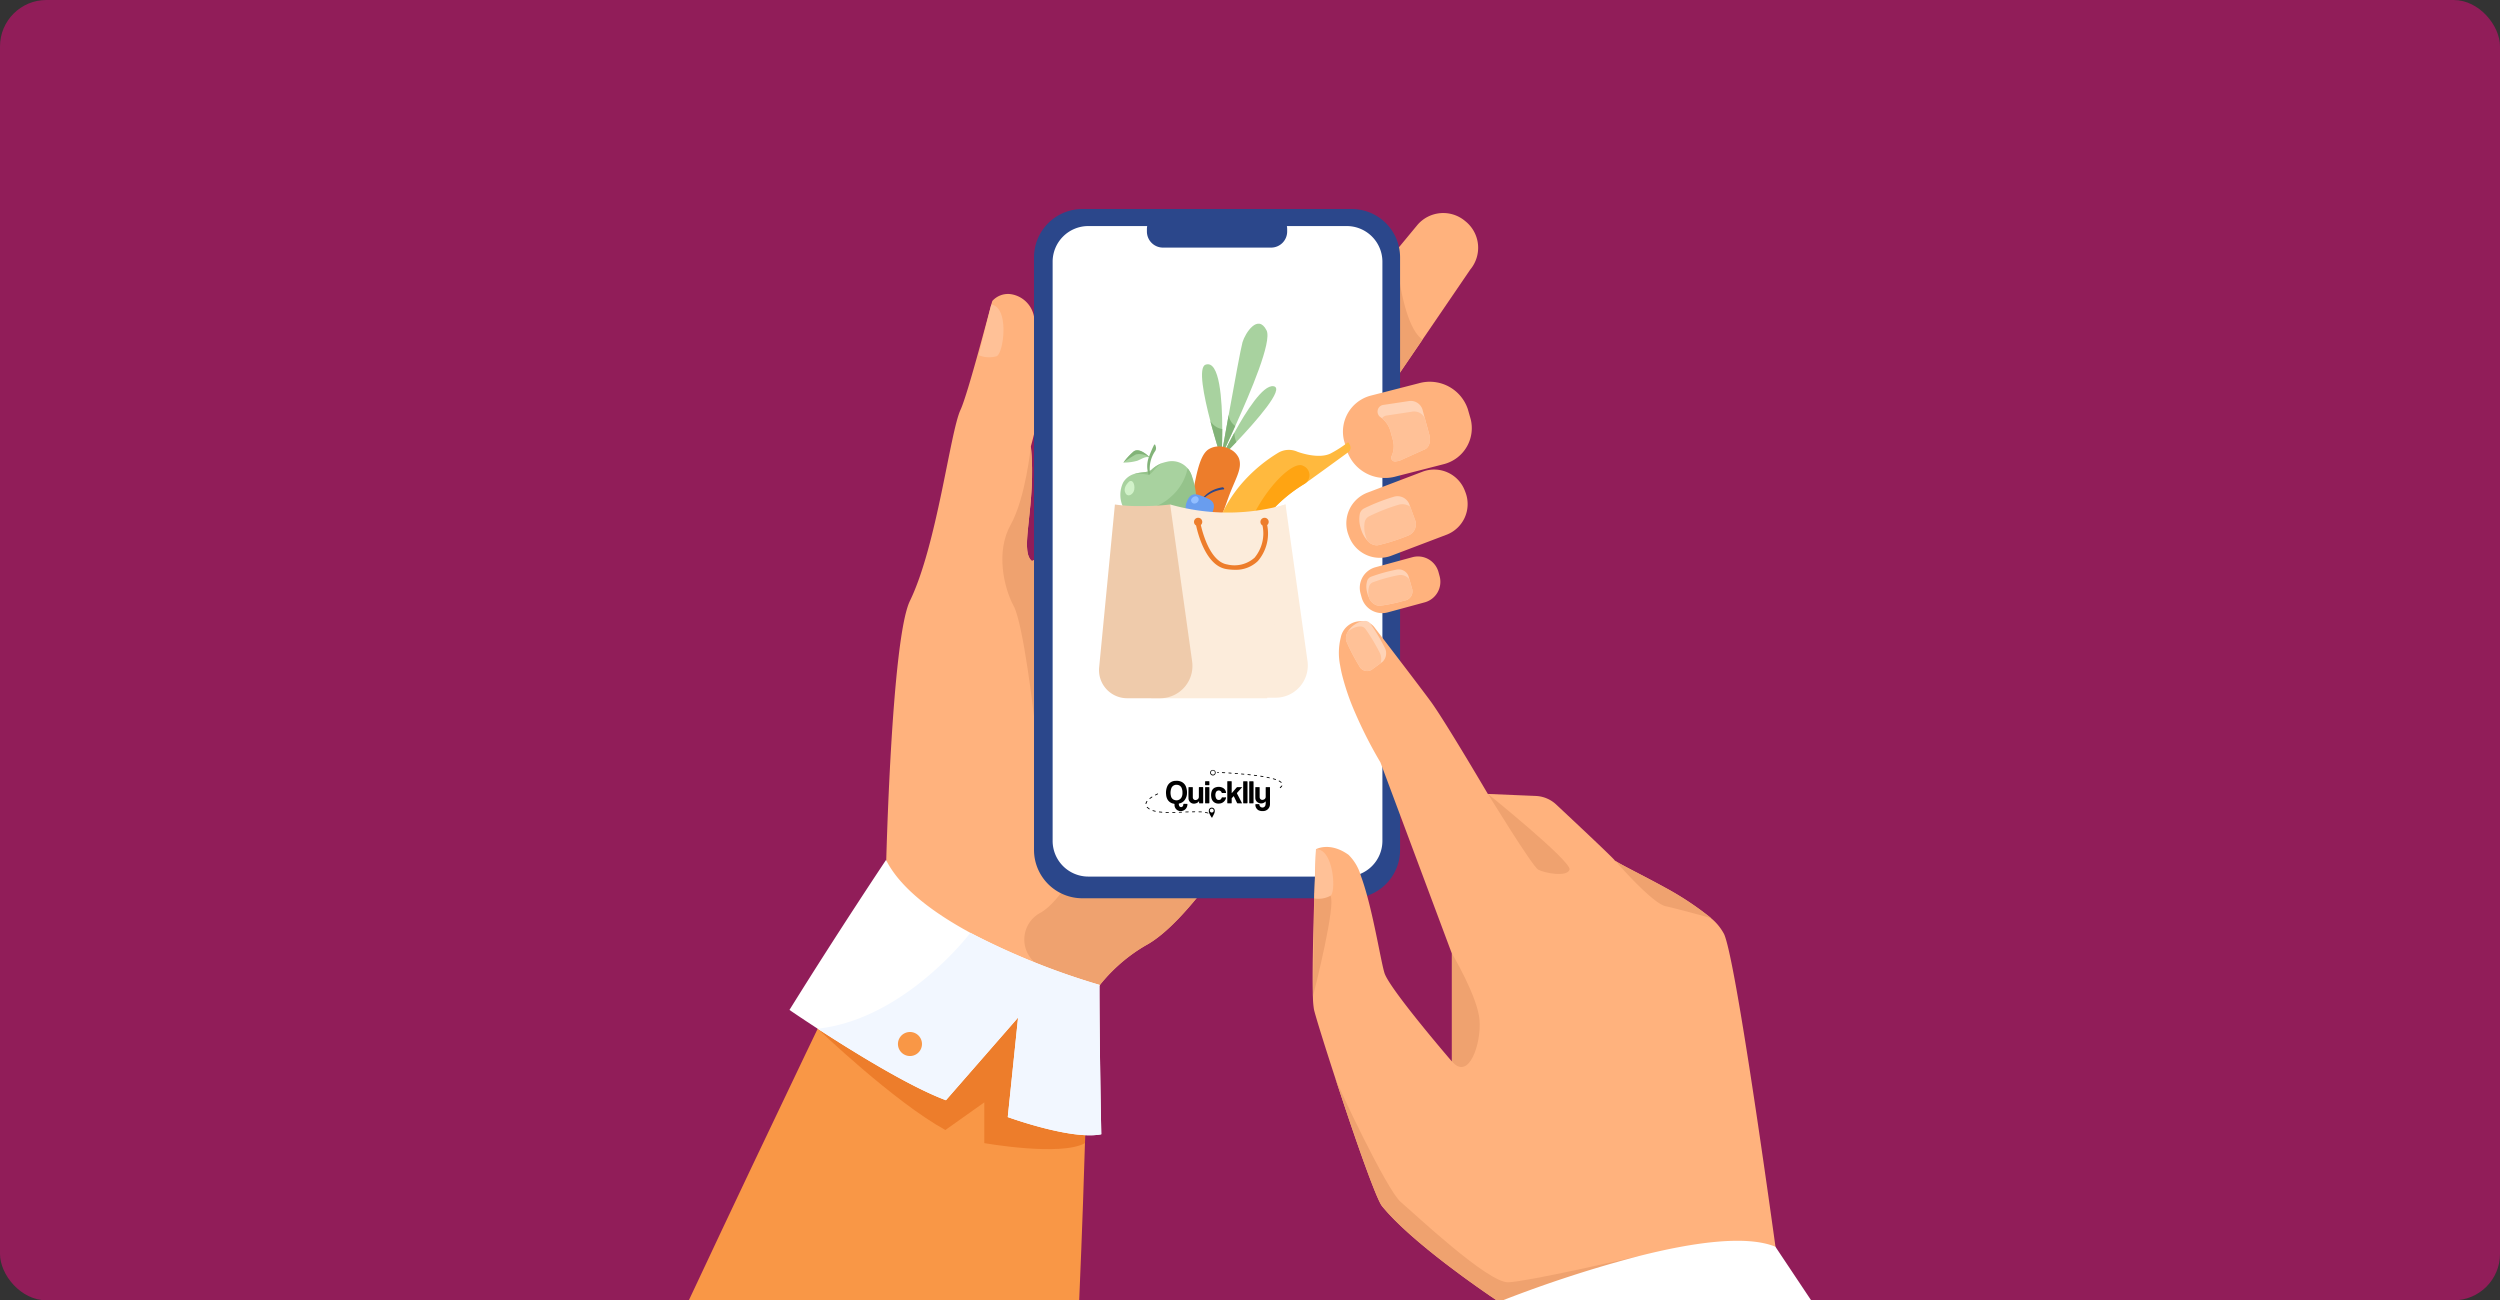
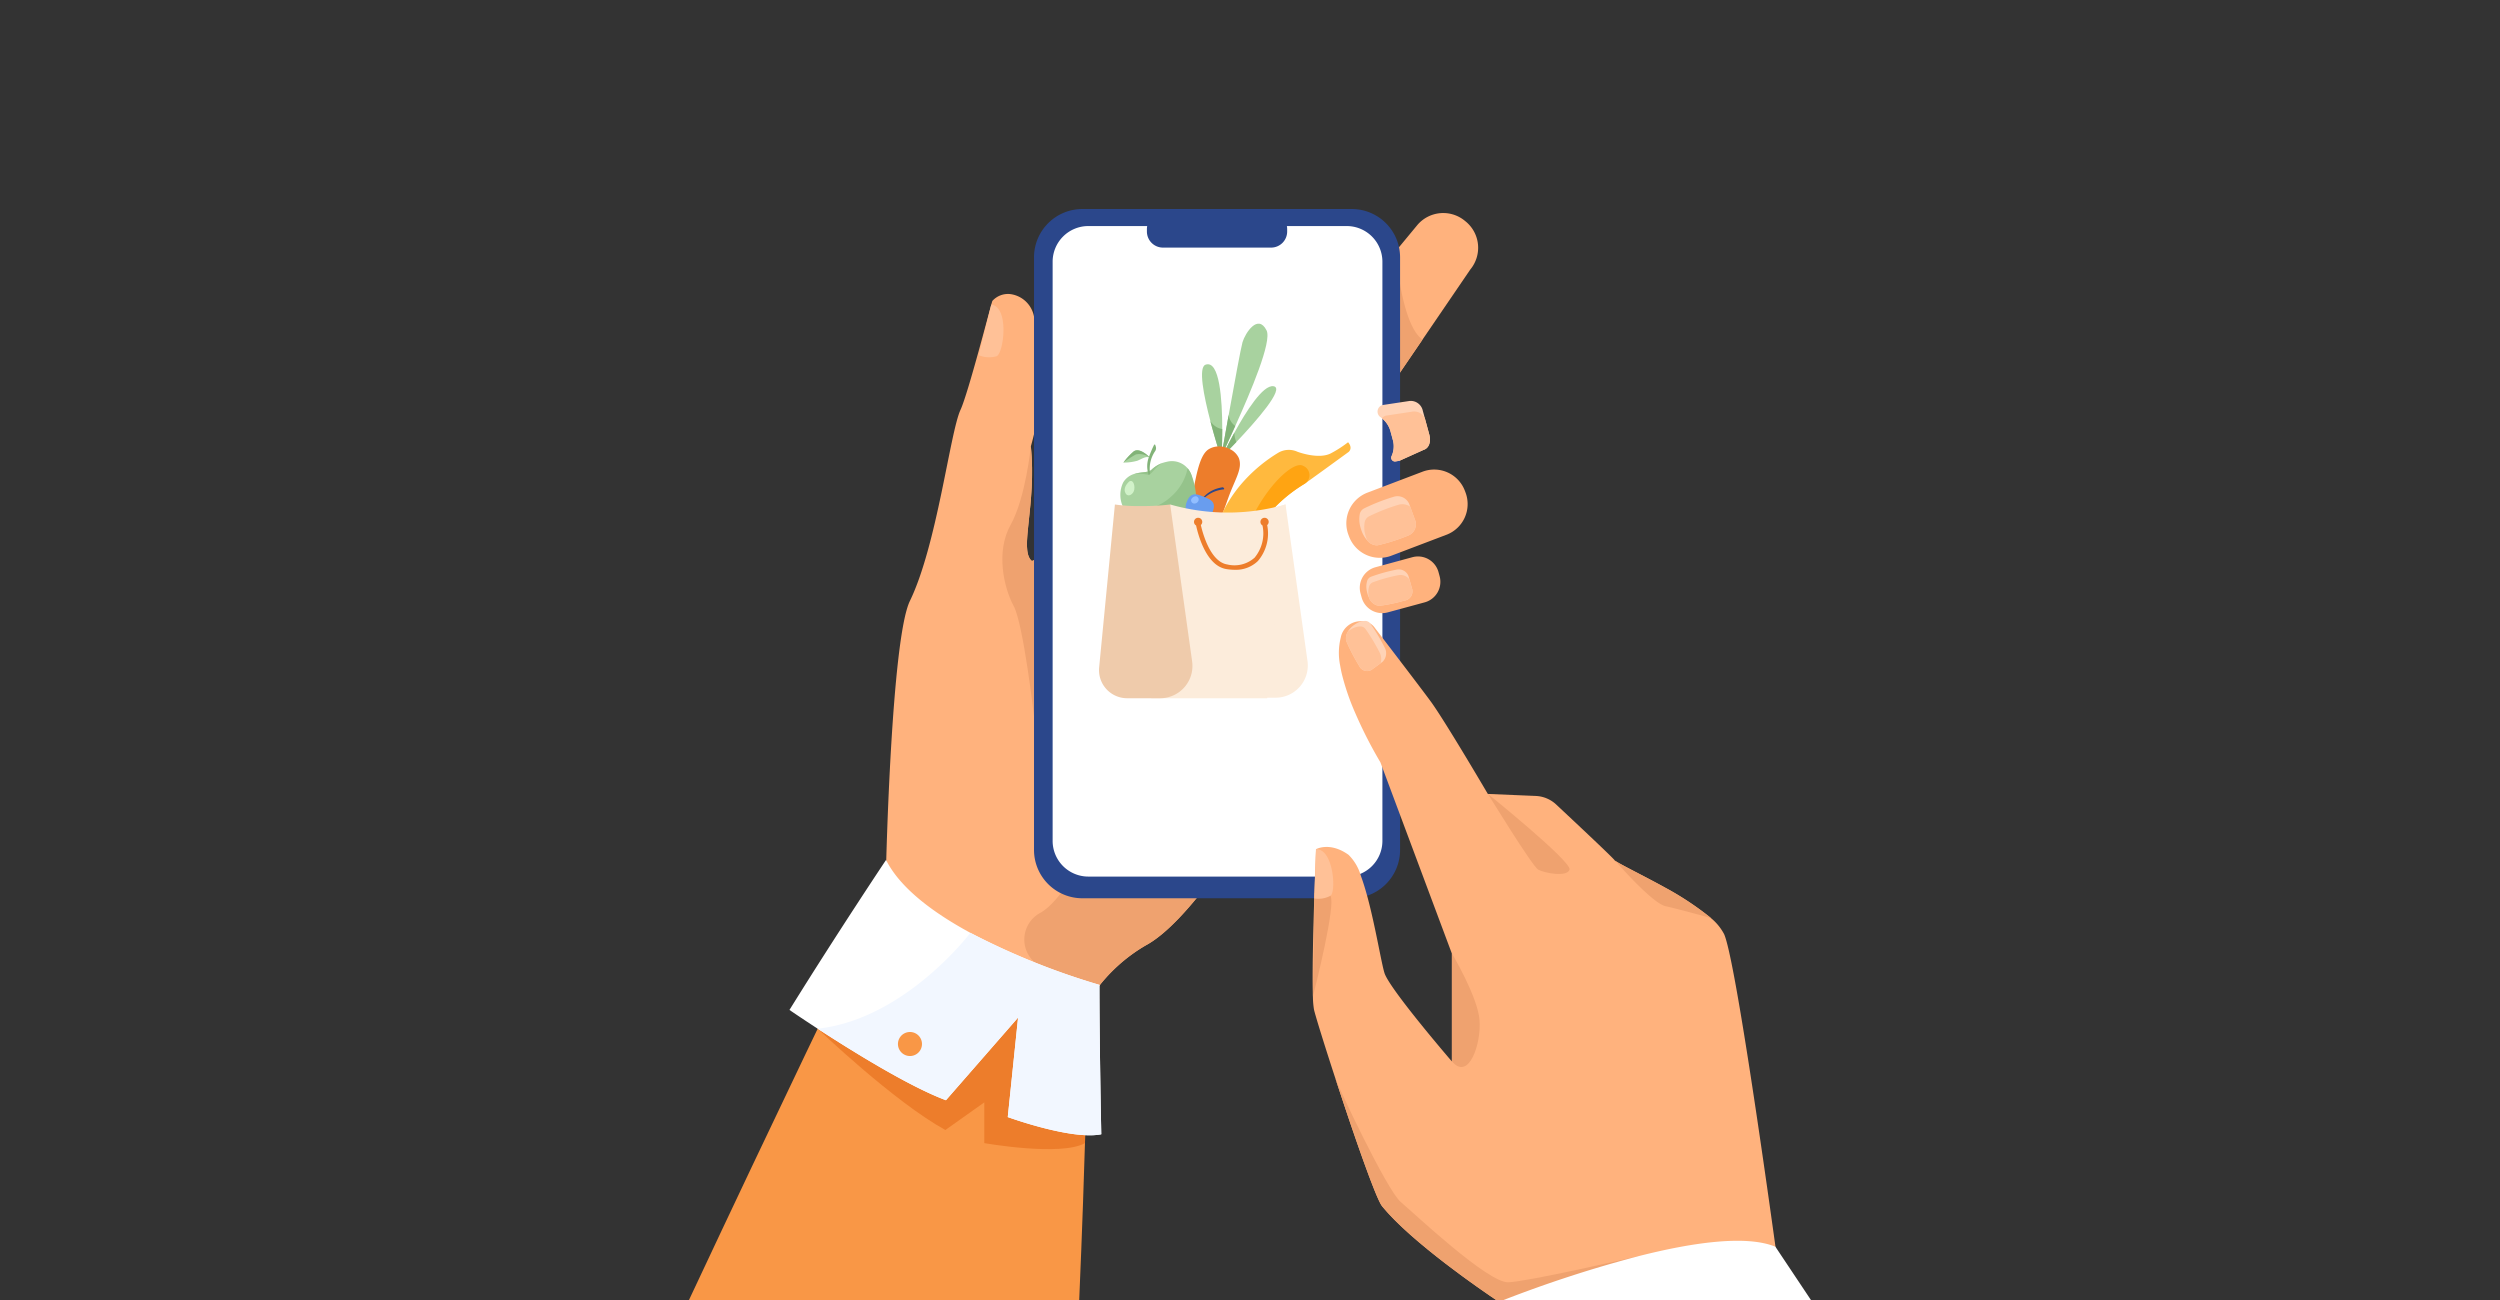
<svg xmlns="http://www.w3.org/2000/svg" width="323" height="168" viewBox="0 0 323 168">
  <rect x="0" y="0" width="323" height="168" fill="#333333" stroke="none" />
  <defs>
    <clipPath id="clip-path">
      <rect id="Rectangle_9586" data-name="Rectangle 9586" width="145" height="141" transform="translate(0 0)" fill="none" />
    </clipPath>
    <clipPath id="clip-path-2">
-       <rect id="Rectangle_9675" data-name="Rectangle 9675" width="17.69" height="6.196" />
-     </clipPath>
+       </clipPath>
  </defs>
  <g id="Group_87801" data-name="Group 87801" transform="translate(-236 -1268)">
-     <rect id="Rectangle_9587" data-name="Rectangle 9587" width="323" height="168" rx="6" transform="translate(236 1268)" fill="#911d59" opacity="0.997" />
    <g id="Group_87591" data-name="Group 87591" transform="translate(325 1295.005)">
      <g id="Group_87590" data-name="Group 87590" transform="translate(0 -0.005)" clip-path="url(#clip-path)">
        <path id="Path_1257" data-name="Path 1257" d="M374.9,185.662s-7.7,15.4-15.517,26.036c-3.111,4.232-6.242,7.708-8.913,9.157a21.3,21.3,0,0,0-6.661,6.065,48.663,48.663,0,0,0-6.935,14.24L316.882,210.9s.682-29.577,3.083-34.525c3.5-7.21,5.189-21.777,6.533-24.677,1-2.151,3.845-13.265,4.118-14.081a2.714,2.714,0,0,1,2.3-.89A3.581,3.581,0,0,1,336,139.646a33.247,33.247,0,0,1-.406,16.748c.754,7.621-1.513,13.278.077,14.776.059.055.169.029.325-.07,2.756-1.77,19.864-26.719,21.971-27.257,2.226-.568,16.936,41.82,16.936,41.82" transform="translate(-291.406 -125.733)" fill="#ffb27d" />
        <path id="Path_1258" data-name="Path 1258" d="M51.485,1203.819s-.272,13.446-1.052,31.555H0c11.528-24.591,21.551-45.288,21.551-45.288s28.716.877,29.935,13.733" transform="translate(0 -1094.379)" fill="#f99746" />
        <path id="Path_1259" data-name="Path 1259" d="M1028.121,13.762l-6.192,9.08-6.076,8.91a1.39,1.39,0,0,1-1.263.558c-1.458-.138-3.262-2.242-4.668-3.406l-.143-.117a4.388,4.388,0,0,1-.582-6.16l9.287-11.229h0l2.754-3.33a4.385,4.385,0,0,1,6.158-.582l.143.117a4.389,4.389,0,0,1,.582,6.161" transform="translate(-927.143 -5.963)" fill="#ffb27d" />
        <path id="Path_1260" data-name="Path 1260" d="M1095.036,79.015l-6.076,8.91a1.39,1.39,0,0,1-1.263.558l3.894-20.912c.009.117.671,9.5,3.445,11.444" transform="translate(-1000.25 -62.137)" fill="#efa26f" />
        <path id="Path_1261" data-name="Path 1261" d="M563.717,1047.681c-3.111,4.232-6.242,7.708-8.914,9.157a21.3,21.3,0,0,0-6.661,6.064c-2.107-.983-4.509-2.135-6.857-3.277a3.912,3.912,0,0,1-.169-6.956l.081-.045c2.624-1.5,5.313-6.805,5.313-6.805Z" transform="translate(-495.737 -961.715)" fill="#efa26f" />
        <path id="Path_1262" data-name="Path 1262" d="M467.449,153.524l-1.62,6.542a3.435,3.435,0,0,0,2.326.13c.909-.45,1.651-6.32-.706-6.672" transform="translate(-428.378 -141.177)" fill="#ffc197" />
        <path id="Path_1263" data-name="Path 1263" d="M595.742,89.052H560.906a6.249,6.249,0,0,1-6.23-6.232V6.227A6.249,6.249,0,0,1,560.906,0h34.836a6.249,6.249,0,0,1,6.23,6.232V82.821a6.249,6.249,0,0,1-6.23,6.232" transform="translate(-510.082 0.005)" fill="#2b478b" />
        <path id="Path_1264" data-name="Path 1264" d="M626.445,32.058v74.818a4.611,4.611,0,0,1-4.579,4.614H588.417a4.61,4.61,0,0,1-4.579-4.614V32.058a4.61,4.61,0,0,1,4.579-4.614h33.449a4.611,4.611,0,0,1,4.579,4.614" transform="translate(-536.838 -25.237)" fill="#fff" />
        <path id="Path_1282" data-name="Path 1282" d="M752.175,10.954h-13.98a2.077,2.077,0,0,1-2.071-2.071V8.557a2.077,2.077,0,0,1,2.071-2.071h13.98a2.077,2.077,0,0,1,2.07,2.071v.326a2.077,2.077,0,0,1-2.07,2.071" transform="translate(-676.943 -5.964)" fill="#2b478b" />
        <path id="Path_1283" data-name="Path 1283" d="M1069.507,427.028l-.923.351-6.209,2.36a3.947,3.947,0,0,1-.44.14,4.241,4.241,0,0,1-5.014-2.591l-.091-.239a4.243,4.243,0,0,1,2.451-5.457l5.788-2.2.42-.16.923-.351a4.24,4.24,0,0,1,5.454,2.452l.091.239a4.243,4.243,0,0,1-2.451,5.457" transform="translate(-971.611 -384.942)" fill="#ffb27d" />
        <path id="Path_1284" data-name="Path 1284" d="M1083.725,466.725a24.764,24.764,0,0,1-3.916,1.234,1.654,1.654,0,0,1-1.3-.648,3.831,3.831,0,0,1-.781-1.409,4.469,4.469,0,0,1-.212-.9,3.788,3.788,0,0,1,.034-1.069,1.067,1.067,0,0,1,.592-.763l0,0a24.492,24.492,0,0,1,3.766-1.477,1.636,1.636,0,0,1,2.029.907l.13.356.666,1.826a1.564,1.564,0,0,1-1.019,1.945" transform="translate(-990.872 -424.497)" fill="#ffd3b6" />
        <path id="Path_1285" data-name="Path 1285" d="M1091,478.406a24.769,24.769,0,0,1-3.916,1.234,1.653,1.653,0,0,1-1.3-.648c-.052-.122-.1-.25-.145-.387a4.486,4.486,0,0,1-.212-.9,3.8,3.8,0,0,1,.034-1.069,1.068,1.068,0,0,1,.592-.763l0,0a24.485,24.485,0,0,1,3.766-1.477,1.785,1.785,0,0,1,1.524.242l.666,1.826a1.564,1.564,0,0,1-1.019,1.945" transform="translate(-998.142 -436.177)" fill="#ffc197" />
        <path id="Path_1286" data-name="Path 1286" d="M1086.566,564.1l-4.788,1.3a2.749,2.749,0,0,1-3.365-1.926l-.148-.542a2.75,2.75,0,0,1,1.925-3.366l4.788-1.3a2.75,2.75,0,0,1,3.365,1.926l.147.542a2.751,2.751,0,0,1-1.925,3.366" transform="translate(-991.488 -513.278)" fill="#ffb27d" />
        <path id="Path_1287" data-name="Path 1287" d="M1093.662,583.147a21.622,21.622,0,0,1-3.3.695,1.614,1.614,0,0,1-1.306-1.037,3.224,3.224,0,0,1-.245-.675,3.188,3.188,0,0,1-.107-.7,2.744,2.744,0,0,1,.107-.82.848.848,0,0,1,.541-.547l0,0a21.382,21.382,0,0,1,3.2-.892,1.355,1.355,0,0,1,1.6.828l.124.431.369,1.3a1.215,1.215,0,0,1-.98,1.428" transform="translate(-1001.173 -532.564)" fill="#ffd3b6" />
        <path id="Path_1288" data-name="Path 1288" d="M1096.583,591.375a21.633,21.633,0,0,1-3.3.695,1.614,1.614,0,0,1-1.306-1.037,3.053,3.053,0,0,1-.1-.661,2.747,2.747,0,0,1,.107-.82.851.851,0,0,1,.541-.547l0,0a21.237,21.237,0,0,1,3.2-.891,1.445,1.445,0,0,1,1.466.539l.369,1.3a1.215,1.215,0,0,1-.98,1.428" transform="translate(-1004.094 -540.792)" fill="#ffc197" />
        <path id="Path_1289" data-name="Path 1289" d="M206.984,1162.487s9.855,9.442,16.5,13.088l5.03-3.569v5.265s9.893,1.75,13.013,0v-14.357L213.74,1148.98Z" transform="translate(-190.343 -1056.579)" fill="#ed7d2b" />
        <path id="Path_1290" data-name="Path 1290" d="M201.952,1081.26c-3.828.785-12.077-2.223-12.077-2.223l1.331-12.856-9.322,10.68c-4.744-1.766-12.164-6.374-16.572-9.242-2.195-1.428-3.644-2.425-3.644-2.425,6.221-10.014,12.479-19.379,12.479-19.379,1.837,3.675,6.184,6.867,10.9,9.42a92.649,92.649,0,0,0,16.671,6.722c0,7.64.239,19.3.239,19.3" transform="translate(-148.67 -961.711)" fill="#fff" />
-         <path id="Path_1291" data-name="Path 1291" d="M1064.008,288.39l-.1.035-6.277,1.612a5.189,5.189,0,0,1-6.343-3.319l-.373-1.3a4.813,4.813,0,0,1,3.37-5.8l2.072-.532,4.2-1.08a5.189,5.189,0,0,1,6.343,3.319l.373,1.3a4.8,4.8,0,0,1-3.266,5.769" transform="translate(-966.263 -255.483)" fill="#ffb27d" />
        <path id="Path_1292" data-name="Path 1292" d="M1112.639,314.6l-3.05,1.375-.019,0a3.288,3.288,0,0,1-.369.076c-.051.008-.1.014-.154.019a.405.405,0,0,1-.065,0,.485.485,0,0,1-.421-.686,3.034,3.034,0,0,0,.172-2.068l-.073-.266a.02.02,0,0,0,0-.008l-.236-.866a3.249,3.249,0,0,0-1.105-1.686c-.062-.051-.127-.1-.193-.144a.876.876,0,0,1,.256-1.56l.019-.006,3.347-.506a1.593,1.593,0,0,1,1.85,1.24l.269.987.572,2.1c.224.829.028,1.765-.8,1.99" transform="translate(-1017.772 -283.449)" fill="#ffd3b6" />
        <path id="Path_1293" data-name="Path 1293" d="M1119.129,330.181l-3.05,1.375-.019,0c-.071.014-.3.051-.588.1a.485.485,0,0,1-.421-.686,3.035,3.035,0,0,0,.173-2.068l-.073-.266a.022.022,0,0,0,0-.008l-.236-.866a3.249,3.249,0,0,0-1.105-1.686.849.849,0,0,1,.48-.342l.019-.006,3.347-.506a1.522,1.522,0,0,1,1.7.864l.572,2.1c.225.829.028,1.765-.8,1.99" transform="translate(-1024.261 -299.027)" fill="#ffc197" />
        <path id="Path_1294" data-name="Path 1294" d="M507.907,416.162s-1.369-11.958-2.633-14.289-2.333-7-.389-10.472,2.615-10.147,2.615-10.147c.754,7.621-1.513,13.278.077,14.776.059.055.169.029.325-.07Z" transform="translate(-463.313 -350.593)" fill="#efa26f" />
        <path id="Path_1295" data-name="Path 1295" d="M653.135,82.844l-.477.342-.479-.338a.587.587,0,0,1,.956,0" transform="translate(-599.746 -75.956)" fill="#fff" />
        <path id="Path_1296" data-name="Path 1296" d="M644.876,72.23a1.416,1.416,0,0,0-1.159.6l.3.212a1.048,1.048,0,0,1,1.709-.006l.3-.216a1.418,1.418,0,0,0-1.154-.593" transform="translate(-591.965 -66.421)" fill="#fff" />
        <path id="Path_1297" data-name="Path 1297" d="M630.071,52.52a3,3,0,0,0-2.454,1.275l.3.212a2.63,2.63,0,0,1,4.291-.016l.3-.216a3,3,0,0,0-2.44-1.255" transform="translate(-577.159 -48.296)" fill="#fff" />
        <path id="Path_1298" data-name="Path 1298" d="M638.126,63.31a2.144,2.144,0,0,0-1.749.9l.3.212a1.778,1.778,0,0,1,2.887-.011l.3-.215a2.142,2.142,0,0,0-1.74-.89" transform="translate(-585.215 -58.218)" fill="#fff" />
        <path id="Path_1299" data-name="Path 1299" d="M1063.288,750.072H1026.3c-1.773-1.189-10.984-7.474-14.8-12.159-.807-.993-3.762-9.55-6.032-16.5-1.417-4.339-2.569-8.053-2.763-8.9a11.087,11.087,0,0,1-.14-1.681v-.008c-.1-2.841.035-8.32.171-12.672v-.02l0-.057c.006-.191.012-.38.018-.566V697.5c0-.018,0-.038,0-.056.025-.756.049-1.469.071-2.117.057-1.62.105-2.838.126-3.315l.008-.222h0c.059-.033,1.838-.983,4.216.731a6.19,6.19,0,0,1,1.589,2.72c.31.833.6,1.79.87,2.8,1.039,3.879,1.784,8.516,2.182,9.757.642,2.006,8.2,10.83,8.676,11.379l.023.027V705.267l-5.709-15.28-2.344-6.273-1.178-3.152a56.867,56.867,0,0,1-3.322-6.536,30.863,30.863,0,0,1-1.647-4.832c-.09-.38-.166-.755-.227-1.123v0a8.15,8.15,0,0,1,.072-3.614,2.614,2.614,0,0,1,2.753-2.116c.1,0,.195.012.287.023a1.941,1.941,0,0,1,.275.053,1.909,1.909,0,0,1,.475.2s0,0,0,0a1.927,1.927,0,0,1,.621.581s.807,1.054,1.89,2.471c.712.933,1.544,2.023,2.344,3.073,1.423,1.871,2.745,3.617,3.108,4.129,1.964,2.766,7.253,11.778,7.253,11.778l6.191.26a4.106,4.106,0,0,1,2.631,1.1c2.2,2.056,6.947,6.506,7.529,7.168,0,.217,3.688,1.991,6.537,3.571a39.036,39.036,0,0,1,5.909,3.914,6.828,6.828,0,0,1,1.723,2.088c1.327,2.89,4.927,28.02,6.649,40.443.554,3.994.913,6.674.941,6.881" transform="translate(-921.937 -609.072)" fill="#ffb27d" />
        <path id="Path_1300" data-name="Path 1300" d="M1284.161,939.745s5.735,9.364,6.494,9.786,3.711,1.012,4.048,0-10.542-9.786-10.542-9.786" transform="translate(-1180.919 -864.171)" fill="#efa26f" />
        <path id="Path_1301" data-name="Path 1301" d="M1500.839,1054.279l-.029-.026a39.03,39.03,0,0,0-5.909-3.914c-2.616-1.45-5.938-3.064-6.465-3.487.607.694,4.878,5.529,6.522,5.891,1.443.318,4.721,1.215,5.881,1.535" transform="translate(-1368.771 -962.664)" fill="#efa26f" />
        <path id="Path_1302" data-name="Path 1302" d="M1226.3,1210.091v-13.935s3.309,5.537,3.562,8.574-1.375,7.953-3.562,5.36" transform="translate(-1127.708 -1099.961)" fill="#efa26f" />
        <path id="Path_1303" data-name="Path 1303" d="M1057.57,667.583a25,25,0,0,1-1.648-3.177,1.59,1.59,0,0,1,.219-1.222,2.755,2.755,0,0,1,.868-.9,2.88,2.88,0,0,1,.609-.329,2.368,2.368,0,0,1,.78-.144.828.828,0,0,1,.666.387l0,0a24.237,24.237,0,0,1,1.8,3.008,1.543,1.543,0,0,1-.264,1.9l-.233.17-1.192.87a1.132,1.132,0,0,1-1.6-.564" transform="translate(-970.988 -608.588)" fill="#ffd3b6" />
        <path id="Path_1304" data-name="Path 1304" d="M1057.57,675.744a25,25,0,0,1-1.648-3.177,1.59,1.59,0,0,1,.219-1.222c.078-.065.161-.127.252-.188a2.876,2.876,0,0,1,.609-.329,2.367,2.367,0,0,1,.78-.144.828.828,0,0,1,.666.387l0,0a24.261,24.261,0,0,1,1.8,3.008,1.833,1.833,0,0,1,.12,1.354l-1.192.87a1.132,1.132,0,0,1-1.6-.564" transform="translate(-970.988 -616.748)" fill="#ffc197" />
        <path id="Path_1305" data-name="Path 1305" d="M1078.291,1419.859l-11.049,5.722h-7.355c-1.774-1.189-10.985-7.474-14.8-12.159-.807-.993-3.762-9.55-6.032-16.5v0c.3.922,6.637,14.421,8.442,15.955s11.276,10.467,13.892,10.376c2.534-.087,16.025-3.193,16.861-3.385l.038-.009" transform="translate(-955.522 -1284.581)" fill="#efa26f" />
        <path id="Path_1306" data-name="Path 1306" d="M1347.942,1665.369h-39.833a159.975,159.975,0,0,1,17.564-5.713l.038-.009c6.8-1.722,13.81-2.766,17.614-1.2l.027.041Z" transform="translate(-1202.942 -1524.369)" fill="#fff" />
        <path id="Path_1307" data-name="Path 1307" d="M1003.145,1096.516h0c.671-.246,1.614-.409,2.072.358.714,1.192-1.938,11.707-2.269,13.03Z" transform="translate(-922.318 -1008.145)" fill="#efa26f" />
        <path id="Path_1308" data-name="Path 1308" d="M1005.314,1028.553l-.228,6.36a3.256,3.256,0,0,0,2.1-.35c.76-.568.358-6.085-1.869-6.01" transform="translate(-924.281 -945.836)" fill="#ffc197" />
        <path id="Path_1309" data-name="Path 1309" d="M243.63,1188.973c-3.828.785-12.077-2.223-12.077-2.223l1.331-12.856-9.322,10.68c-4.744-1.766-12.164-6.374-16.572-9.242,11.3-1.232,19.732-12.384,19.732-12.384a92.654,92.654,0,0,0,16.671,6.722c0,7.64.239,19.3.239,19.3" transform="translate(-190.347 -1069.424)" fill="#f2f7ff" />
        <path id="Path_1310" data-name="Path 1310" d="M336.034,1323.778a1.552,1.552,0,1,1,1.537,1.566,1.552,1.552,0,0,1-1.537-1.566" transform="translate(-309.018 -1215.906)" fill="#f99746" />
        <g id="Group_87771" data-name="Group 87771" transform="translate(1 4.686)">
          <path id="Path_1311" data-name="Path 1311" d="M814.679,203.359c0,.053,0,.08,0,.08l-.025-.078c-.138-.425-.81-2.52-1.422-4.854-.847-3.229-1.578-6.912-.616-7.252,1.822-.646,2.157,4.513,2.162,8.319,0,1.875-.075,3.422-.094,3.785" transform="translate(-746.86 -175.823)" fill="#a8d29f" />
          <path id="Path_1312" data-name="Path 1312" d="M844.753,139.181c-.658,1.461-1.229,2.69-1.557,3.426-.143.321-.239.548-.276.66.032-.182.118-.67.241-1.364h0c.184-1.04.451-2.543.744-4.174.712-3.966,1.578-8.69,1.78-9.366.357-1.192,2-3.728,3.108-1.521.719,1.434-2.056,7.939-4.039,12.341" transform="translate(-775.152 -115.838)" fill="#a8d29f" />
          <path id="Path_1313" data-name="Path 1313" d="M846.269,233.533c-.68.718-1.252,1.3-1.572,1.623-.175.176-.274.275-.274.275s.174-.371.471-.965c.28-.561.67-1.319,1.125-2.148,1.492-2.719,3.689-6.205,5.051-6,1.554.23-2.336,4.616-4.8,7.22" transform="translate(-776.536 -208.105)" fill="#a8d29f" />
          <path id="Path_1314" data-name="Path 1314" d="M826.938,286.92l-.03,0c-.138-.425-.81-2.52-1.423-4.854a2.2,2.2,0,0,0,1.547,1.067c0,1.875-.075,3.422-.094,3.785" transform="translate(-759.12 -259.384)" fill="#82b378" />
          <path id="Path_1315" data-name="Path 1315" d="M847.5,273.647c-.658,1.461-1.229,2.69-1.557,3.426a5.964,5.964,0,0,1-.036-.7h0c.184-1.04.451-2.543.744-4.174a2.024,2.024,0,0,0,.849,1.454" transform="translate(-777.903 -250.303)" fill="#82b378" />
          <path id="Path_1316" data-name="Path 1316" d="M849.4,302.279c-.68.718-1.252,1.3-1.572,1.623a4.344,4.344,0,0,1,.2-.69c.28-.561.67-1.319,1.125-2.148a2.972,2.972,0,0,0,.249,1.216" transform="translate(-779.665 -276.851)" fill="#82b378" />
          <path id="Path_1317" data-name="Path 1317" d="M842.723,341.081l-.014.078c-.007,0,0-.03.014-.078" transform="translate(-774.956 -313.651)" fill="#a8d29f" />
          <path id="Path_1318" data-name="Path 1318" d="M788.245,329.825c-1.141,3.234-2.562,6.761-2.562,6.761l-3.21-.962s.376-2.4.928-5.061c.643-3.108,1.011-6.244,2.331-7.059a2.491,2.491,0,0,1,1.139-.357,2.78,2.78,0,0,1,.574.017c.045.006.089.013.134.021a3,3,0,0,1,.328.078c.042.012.083.025.124.04a3.127,3.127,0,0,1,.41.173,2.4,2.4,0,0,1,1.179,1.168c.527,1.382-.512,2.74-1.374,5.184" transform="translate(-719.564 -297.151)" fill="#ed7d2b" />
          <path id="Path_1319" data-name="Path 1319" d="M824.487,327.681a19.417,19.417,0,0,0-.748,8.364,1.675,1.675,0,0,0,1.344,1.448c.5,0,1.473-.9,2.032-2.053a4.327,4.327,0,0,0,.347-.992c.56-2.66,1.6-5.862,2.886-7.5a19.25,19.25,0,0,1,5.528-5.051h0c.235-.135,5.768-4.165,5.768-4.165.551-.582-.1-1.234-.1-1.234a15.14,15.14,0,0,1-2.129,1.384c-1.6.923-4.418-.159-4.418-.159a2.685,2.685,0,0,0-2.5.15,19.846,19.846,0,0,0-4.3,3.52,17.28,17.28,0,0,0-3.713,6.287" transform="translate(-757.375 -291.046)" fill="#ffb93e" />
          <path id="Path_1320" data-name="Path 1320" d="M867.565,368.206c.56-2.66,1.6-5.862,2.886-7.5a19.247,19.247,0,0,1,5.528-5.051h0a1.3,1.3,0,0,0-.136-2.35c-1.789-1.078-9.093,6.955-8.626,15.891a4.321,4.321,0,0,0,.348-.992" transform="translate(-797.477 -324.804)" fill="#ffa412" />
          <path id="Path_1321" data-name="Path 1321" d="M689.614,352.105a5.967,5.967,0,0,1-.849,1.044,8.058,8.058,0,0,1-5.821,2.152,7.582,7.582,0,0,1-1.6-2.331h0a3.7,3.7,0,0,1,0-3.228,2.488,2.488,0,0,1,1.447-1.1c.893-.271,1.805-.132,2.2-.529a3.96,3.96,0,0,1,1.568-.925c.1-.032.2-.06.305-.084h0c.043-.01.085-.02.128-.028h0a2.66,2.66,0,0,1,2.663.841,3.023,3.023,0,0,1,.437.717,3.723,3.723,0,0,1-.488,3.47" transform="translate(-626.223 -319.104)" fill="#a8d29f" />
          <path id="Path_1322" data-name="Path 1322" d="M688.515,378.712s-.846.664-.587,1.4.927.4,1.137-.114.006-1.532-.55-1.285" transform="translate(-632.576 -348.221)" fill="#d1f2c9" />
          <path id="Path_1323" data-name="Path 1323" d="M693.97,358.289a3.028,3.028,0,0,1,.438.717c.451,1.014,1.07,3.7.325,4.873l-1,.915c-1.268,1.25-3.922.9-6.484.878a7.586,7.586,0,0,1-1.6-2.331h0a6.241,6.241,0,0,0,6.155-1.364,6.553,6.553,0,0,0,2.163-3.688" transform="translate(-630.528 -329.475)" fill="#95c38b" />
          <path id="Path_1324" data-name="Path 1324" d="M689.355,330.465c-.523-.312-1.053.126-1.667.366a6.452,6.452,0,0,1-1.8.236,8.582,8.582,0,0,1,1.284-1.4c.8-.7,2.181.794,2.181.794" transform="translate(-630.747 -302.988)" fill="#a8d29f" />
          <path id="Path_1325" data-name="Path 1325" d="M689.355,330.465a2.254,2.254,0,0,0-1.845-.454,13.4,13.4,0,0,0-1.62,1.056,8.582,8.582,0,0,1,1.284-1.4c.8-.7,2.181.794,2.181.794" transform="translate(-630.747 -302.988)" fill="#82b378" />
          <path id="Path_1326" data-name="Path 1326" d="M705.85,350.149a3.963,3.963,0,0,1,1.568-.925c-1.045.392-1.621,1.717-2.018,1.563a6.989,6.989,0,0,0-1.753-.109c.892-.272,1.805-.132,2.2-.529" transform="translate(-647.075 -321.139)" fill="#95c38b" />
          <path id="Path_1327" data-name="Path 1327" d="M754.489,347.837c-.033.009-.075.019-.128.028.043-.01.085-.02.128-.028" transform="translate(-693.713 -319.864)" fill="#95c38b" />
          <path id="Path_1328" data-name="Path 1328" d="M724.253,324.052h0a3.317,3.317,0,0,1,.057-2.3,14.554,14.554,0,0,1,.648-1.525.085.085,0,0,1,.158.011l.064.193a.7.7,0,0,1-.065.579,4.021,4.021,0,0,0-.682,2.818c.033.116-.121.356-.18.223" transform="translate(-665.855 -294.431)" fill="#82b378" />
          <path id="Path_1329" data-name="Path 1329" d="M810.986,390.519l-.1-.042a3.867,3.867,0,0,1,1.742-1.376,4.579,4.579,0,0,1,1.03-.272.1.1,0,0,1,.091.035l.087.1a.086.086,0,0,1-.053.14,4.278,4.278,0,0,0-2.793,1.412" transform="translate(-745.69 -357.558)" fill="#2b478b" />
          <path id="Path_1330" data-name="Path 1330" d="M786.193,401.2c.529-1.323,1.274-1.024,2.193-.656s1.664.666,1.135,1.989a1.793,1.793,0,1,1-3.328-1.333" transform="translate(-722.861 -368.048)" fill="#699dee" />
          <path id="Path_1331" data-name="Path 1331" d="M794.643,403.671a.685.685,0,0,1,.652-.454.444.444,0,0,1,.314.535.578.578,0,0,1-.6.408.433.433,0,0,1-.369-.489" transform="translate(-730.752 -370.787)" fill="#92beff" />
          <path id="Path_1332" data-name="Path 1332" d="M841.292,416.431l2.838,20.224A4.168,4.168,0,0,1,840,441.4h-4.276a3.628,3.628,0,0,1-3.606-4.023l2.4-18.813Z" transform="translate(-765.202 -382.941)" fill="#fcecdb" />
          <path id="Path_1333" data-name="Path 1333" d="M733.17,416.431a27.024,27.024,0,0,0,14.906,0l-2.365,25.036H730.734Z" transform="translate(-671.986 -382.941)" fill="#fcecdb" />
          <path id="Path_1334" data-name="Path 1334" d="M655.89,416.431l2.838,20.276a4.176,4.176,0,0,1-4.127,4.761h-4.276a3.634,3.634,0,0,1-3.606-4.033l2.033-21a20.594,20.594,0,0,0,3.438.2,27.406,27.406,0,0,0,3.7-.2" transform="translate(-594.705 -382.941)" fill="#efcbab" />
          <path id="Path_1335" data-name="Path 1335" d="M809.025,438.373a.533.533,0,1,0-.8.461,4.91,4.91,0,0,1-1.02,4.159,3.911,3.911,0,0,1-3.546.875c-1.329-.215-2.2-1.686-2.7-2.882a13.888,13.888,0,0,1-.7-2.211.533.533,0,1,0-.612.061c.286,1.315,1.347,5.219,3.914,5.633a6.752,6.752,0,0,0,1.076.09,4.077,4.077,0,0,0,3-1.138,5.478,5.478,0,0,0,1.194-4.638.532.532,0,0,0,.193-.41" transform="translate(-735.111 -402.629)" fill="#ed7d2b" />
        </g>
        <g id="Group_87770" data-name="Group 87770" transform="translate(59 72.476)">
          <g id="Group_87769" data-name="Group 87769" transform="translate(0 0)" clip-path="url(#clip-path-2)">
            <path id="Path_1903" data-name="Path 1903" d="M73.856,8.572a.807.807,0,0,1-.26.315.063.063,0,0,1-.061-.011.074.074,0,0,1-.008-.068,2.432,2.432,0,0,1,.211-.233c.019-.017.068,0,.118,0" transform="translate(-56.167 -6.544)" />
            <path id="Path_1904" data-name="Path 1904" d="M72.96,5.746l.334.229c-.06.1-.065.1-.137.041a1.974,1.974,0,0,0-.19-.131c-.077-.047-.079-.05-.007-.139" transform="translate(-55.698 -4.39)" />
            <path id="Path_1905" data-name="Path 1905" d="M13.925,7.494a1.5,1.5,0,0,1-.372,1.032,1.089,1.089,0,0,1-.575.34c-.119.027-.122.029-.106.147a.619.619,0,0,0,.045.171.272.272,0,0,0,.281.163.3.3,0,0,0,.243-.25c.012-.054.006-.132.039-.157s.113-.013.172-.014c.088,0,.175,0,.263,0,.045,0,.067.012.065.061a.864.864,0,0,1-.838.876.79.79,0,0,1-.828-.832c0-.069,0-.107-.092-.123a1.116,1.116,0,0,1-.793-.511,1.488,1.488,0,0,1-.2-.665,2.083,2.083,0,0,1,.146-1.066,1.174,1.174,0,0,1,1.081-.711,1.521,1.521,0,0,1,.74.116,1.17,1.17,0,0,1,.626.727,2.221,2.221,0,0,1,.108.7m-.59-.011a1.426,1.426,0,0,0-.078-.533.668.668,0,0,0-.624-.484.692.692,0,0,0-.74.453,1.689,1.689,0,0,0-.047.988.653.653,0,0,0,.466.518.737.737,0,0,0,.932-.407,1.2,1.2,0,0,0,.091-.534" transform="translate(-8.566 -4.546)" />
            <path id="Path_1906" data-name="Path 1906" d="M61.427,11.244c-.026.017-.036.021-.041.028a.746.746,0,0,1-.815.182.689.689,0,0,1-.481-.645c-.006-.448,0-.9,0-1.344,0-.05.016-.068.067-.067.139,0,.279,0,.418,0,.059,0,.074.02.074.076q0,.579,0,1.159a.676.676,0,0,0,.014.161.341.341,0,0,0,.438.237.385.385,0,0,0,.33-.411c0-.379,0-.757,0-1.136,0-.069.02-.089.088-.087.131,0,.263,0,.394,0,.052,0,.072.015.072.07,0,.713.005,1.427,0,2.14a.884.884,0,0,1-.911.886,1.152,1.152,0,0,1-.536-.088.8.8,0,0,1-.438-.758c0-.017.035-.049.055-.05.131,0,.263,0,.394,0,.06,0,.065.037.07.08A.368.368,0,0,0,60.85,12a.394.394,0,0,0,.542-.248,1.651,1.651,0,0,0,.036-.507" transform="translate(-45.903 -7.179)" />
            <path id="Path_1907" data-name="Path 1907" d="M45.356,7.709l.306-.353c.1-.121.207-.243.313-.362a.133.133,0,0,1,.082-.046c.2,0,.392,0,.588,0a.24.24,0,0,1,.04.01c-.049.056-.091.106-.135.154-.164.181-.327.363-.495.542a.108.108,0,0,0-.018.147c.215.407.424.817.64,1.235-.03,0-.051.007-.072.007-.155,0-.309,0-.464,0a.119.119,0,0,1-.128-.082c-.127-.267-.257-.533-.387-.8a.55.55,0,0,0-.034-.051c-.086.091-.17.176-.249.265-.013.014-.009.044-.009.067,0,.175,0,.35,0,.525,0,.052-.013.074-.069.072-.144,0-.289,0-.433,0-.051,0-.066-.017-.066-.068q0-1.36,0-2.719c0-.055.02-.071.072-.07.139,0,.279,0,.418,0,.06,0,.079.018.079.079,0,.451,0,.9,0,1.352V7.7l.022.009" transform="translate(-34.2 -4.725)" />
            <path id="Path_1908" data-name="Path 1908" d="M24.849,11.234c-.021.025-.041.051-.063.074a.673.673,0,0,1-.375.2.7.7,0,0,1-.9-.694c-.014-.448,0-.9,0-1.344,0-.061.023-.074.077-.072.134,0,.268,0,.4,0,.059,0,.08.017.08.079,0,.394,0,.788,0,1.182a.651.651,0,0,0,.015.161.333.333,0,0,0,.426.233.409.409,0,0,0,.34-.44c0-.373,0-.747,0-1.12,0-.074.021-.1.1-.1.129.006.258,0,.386,0,.05,0,.074.01.074.068q0,.981,0,1.962c0,.049-.013.069-.065.068-.131,0-.263,0-.394,0-.05,0-.07-.016-.068-.067s0-.126,0-.189l-.025-.007" transform="translate(-17.957 -7.179)" />
            <path id="Path_1909" data-name="Path 1909" d="M37.843,10.625a.654.654,0,0,1-.1.324.928.928,0,0,1-.807.474.955.955,0,0,1-.617-.156.942.942,0,0,1-.38-.665,1.56,1.56,0,0,1,.051-.763.762.762,0,0,1,.547-.519,1.159,1.159,0,0,1,.96.113.763.763,0,0,1,.344.552c.009.058-.01.079-.069.077-.139,0-.278,0-.418,0A.071.071,0,0,1,37.277,10a.4.4,0,0,0-.741-.034.951.951,0,0,0,.022.765.351.351,0,0,0,.363.225.347.347,0,0,0,.338-.227c.031-.1.078-.111.164-.107.136.006.272,0,.42,0" transform="translate(-27.44 -7.079)" />
-             <path id="Path_1910" data-name="Path 1910" d="M54.022,7.615c0,.446,0,.891,0,1.337,0,.072-.02.094-.091.091-.131,0-.263,0-.394,0-.051,0-.073-.013-.073-.069q0-1.36,0-2.72c0-.05.016-.069.067-.068.136,0,.273,0,.41,0,.067,0,.081.024.081.086,0,.448,0,.9,0,1.344" transform="translate(-40.844 -4.725)" />
            <path id="Path_1911" data-name="Path 1911" d="M57.329,7.612c0,.445,0,.89,0,1.336,0,.069-.016.1-.089.093-.134-.005-.268,0-.4,0-.048,0-.068-.013-.068-.066q0-1.363,0-2.725c0-.053.021-.066.068-.066.134,0,.268,0,.4,0,.075,0,.089.027.089.094,0,.445,0,.89,0,1.336" transform="translate(-43.37 -4.723)" />
            <path id="Path_1912" data-name="Path 1912" d="M33.166,10.453c0,.319,0,.639,0,.958,0,.066-.014.092-.085.089-.134-.005-.268,0-.4,0-.05,0-.067-.018-.067-.068q0-.981,0-1.962c0-.049.016-.069.067-.068.139,0,.278,0,.417,0,.055,0,.07.019.07.072,0,.327,0,.654,0,.981" transform="translate(-24.915 -7.181)" />
            <path id="Path_1913" data-name="Path 1913" d="M35.067,21.973a2.423,2.423,0,0,1-.345-.585A.805.805,0,0,1,34.657,21a.379.379,0,0,1,.379-.353.385.385,0,0,1,.381.352.843.843,0,0,1-.081.442c-.079.172-.172.337-.27.526m.219-.94a.25.25,0,0,0-.252-.248.25.25,0,1,0,.252.248" transform="translate(-26.474 -15.777)" />
            <path id="Path_1914" data-name="Path 1914" d="M32.889,6.7c-.069,0-.139,0-.208,0-.043,0-.067-.01-.066-.06,0-.131,0-.262,0-.393,0-.043.018-.059.059-.059h.432c.041,0,.061.012.061.057,0,.134,0,.267,0,.4,0,.04-.015.055-.055.055-.075,0-.149,0-.224,0" transform="translate(-24.916 -4.729)" />
            <path id="Path_1915" data-name="Path 1915" d="M35.748,0A.35.35,0,0,1,36.1.357a.356.356,0,0,1-.712,0A.348.348,0,0,1,35.748,0m0,.605A.24.24,0,0,0,36,.354a.255.255,0,1,0-.509-.008A.242.242,0,0,0,35.747.6" transform="translate(-27.037 0.001)" />
            <path id="Path_1916" data-name="Path 1916" d="M11.08,23.019h.254c.038,0,.064.015.051.054-.007.022-.034.053-.052.053-.105,0-.21,0-.315-.008a.083.083,0,0,1-.056-.051c-.012-.041.015-.06.057-.058.021,0,.041,0,.062,0v.009" transform="translate(-8.372 -17.578)" />
            <path id="Path_1917" data-name="Path 1917" d="M2.191,14.9a.215.215,0,0,1-.044-.054.056.056,0,0,1,.017-.05c.093-.068.187-.135.283-.2a.057.057,0,0,1,.055.01c.012.02.022.064.013.071-.1.075-.2.144-.3.215a.11.11,0,0,1-.023.006" transform="translate(-1.639 -11.15)" />
            <path id="Path_1918" data-name="Path 1918" d="M14.806,23.132a1.113,1.113,0,0,1-.146,0c-.019,0-.049-.029-.049-.044s.025-.054.041-.055q.165-.012.33-.01a.068.068,0,0,1,.046.05.071.071,0,0,1-.046.053,1.517,1.517,0,0,1-.177,0v0" transform="translate(-11.162 -17.587)" />
            <path id="Path_1919" data-name="Path 1919" d="M.631,20.294c.051-.081.088-.087.143-.03a1.524,1.524,0,0,0,.19.156c.073.054.074.053,0,.141l-.33-.267" transform="translate(-0.482 -15.452)" />
-             <path id="Path_1920" data-name="Path 1920" d="M5.263,13.136c-.011-.016-.033-.033-.038-.055a.061.061,0,0,1,.024-.053c.1-.053.2-.1.3-.149a.065.065,0,0,1,.057.024c.01.016.01.059,0,.064-.106.058-.215.11-.323.164a.151.151,0,0,1-.026.005" transform="translate(-3.991 -9.837)" />
            <path id="Path_1921" data-name="Path 1921" d="M.25,17c-.052.127-.1.23-.135.334-.025.066-.067.036-.115.03a.681.681,0,0,1,.159-.376C.169,16.979.223,17,.25,17" transform="translate(0 -12.978)" />
            <path id="Path_1922" data-name="Path 1922" d="M4.216,22.126c0,.1-.008.109-.1.085L3.8,22.122c.019-.109.021-.109.112-.083l.308.087" transform="translate(-2.9 -16.826)" />
            <path id="Path_1923" data-name="Path 1923" d="M33.01,23.171l-.433-.1c.007-.034.013-.063.022-.106.131.032.258.06.381.1.016,0,.016.059.029.112" transform="translate(-24.887 -17.541)" />
            <path id="Path_1924" data-name="Path 1924" d="M7.355,22.862c-.013-.092.018-.113.09-.1.092.014.184.02.277.028.036,0,.065.008.06.058s-.025.055-.067.05c-.119-.013-.24-.023-.36-.034" transform="translate(-5.617 -17.385)" />
            <path id="Path_1925" data-name="Path 1925" d="M21.8,22.868c-.028-.074-.021-.092.057-.1.1-.007.2-.007.3-.01.043,0,.067.02.057.059a.08.08,0,0,1-.058.047c-.117,0-.235,0-.355,0" transform="translate(-16.639 -17.387)" />
            <path id="Path_1926" data-name="Path 1926" d="M52.333,2.056c0-.037.006-.064.01-.1.132.012.259.021.386.036.01,0,.027.041.021.054s-.035.047-.053.046c-.118-.007-.235-.019-.364-.031" transform="translate(-39.98 -1.49)" />
            <path id="Path_1927" data-name="Path 1927" d="M59.721,2.748c.005.1,0,.107-.084.1s-.178-.022-.267-.034c-.038-.005-.07-.014-.061-.066s.035-.048.073-.043c.111.016.222.03.338.045" transform="translate(-45.308 -2.064)" />
            <path id="Path_1928" data-name="Path 1928" d="M70.1,4.715l-.045.1c-.12-.037-.233-.07-.343-.108a.067.067,0,0,1-.028-.059c.006-.019.04-.045.055-.041.118.032.234.07.361.109" transform="translate(-53.231 -3.518)" />
            <path id="Path_1929" data-name="Path 1929" d="M18.6,22.935c.023.072-.01.1-.079.1-.094,0-.189.009-.284.006-.02,0-.039-.032-.059-.05.019-.019.037-.054.056-.055.12-.005.24,0,.365,0" transform="translate(-13.886 -17.521)" />
            <path id="Path_1930" data-name="Path 1930" d="M55.851,2.4c-.02-.083,0-.112.08-.1.092.013.184.022.276.031.039,0,.054.02.049.06s-.018.054-.059.049c-.114-.014-.229-.025-.346-.038" transform="translate(-42.662 -1.754)" />
            <path id="Path_1931" data-name="Path 1931" d="M62.862,3.172l.324.055a.047.047,0,0,1,.04.073.075.075,0,0,1-.062.032c-.1-.012-.2-.028-.3-.049a.079.079,0,0,1-.045-.059c0-.019.028-.039.038-.052" transform="translate(-47.994 -2.423)" />
            <path id="Path_1932" data-name="Path 1932" d="M29.365,22.817c-.095,0-.19,0-.284,0-.044,0-.067-.011-.066-.06s.031-.051.067-.05l.292.012c.038,0,.074,0,.07.055s-.01.055-.078.042" transform="translate(-22.165 -17.347)" />
            <path id="Path_1933" data-name="Path 1933" d="M45.592,1.567a1.358,1.358,0,0,1-.176-.018c-.019,0-.04-.038-.043-.061s.036-.04.055-.04c.1,0,.2.007.3.018a.081.081,0,0,1,.056.051c.008.039-.018.059-.061.055s-.087,0-.131,0v0" transform="translate(-34.663 -1.106)" />
            <path id="Path_1934" data-name="Path 1934" d="M66.658,3.98c-.117-.025-.235-.048-.351-.077-.015,0-.032-.041-.031-.061s.034-.042.048-.039a2.93,2.93,0,0,1,.322.069c.02.006.026.059.039.09l-.027.018" transform="translate(-50.632 -2.905)" />
            <path id="Path_1935" data-name="Path 1935" d="M25.614,22.789a1.2,1.2,0,0,1-.146,0c-.02,0-.037-.026-.055-.041.016-.021.031-.058.049-.059a3.184,3.184,0,0,1,.322-.01c.019,0,.037.034.056.052-.019.018-.036.05-.057.052a1.256,1.256,0,0,1-.169,0v0" transform="translate(-19.414 -17.324)" />
            <path id="Path_1936" data-name="Path 1936" d="M42.048,1.252c.051,0,.1.008.153.007s.065.022.053.06a.081.081,0,0,1-.058.047c-.1,0-.194-.007-.292-.013-.031,0-.071,0-.066-.05s.031-.062.078-.056a1.046,1.046,0,0,0,.131,0v0" transform="translate(-31.963 -0.952)" />
            <path id="Path_1937" data-name="Path 1937" d="M49.261,1.808c-.113-.007-.225-.013-.338-.021-.074-.006-.06-.053-.042-.111.118.008.238.013.357.03.02,0,.033.056.05.086l-.026.017" transform="translate(-37.332 -1.28)" />
            <path id="Path_1938" data-name="Path 1938" d="M39.365,1.235a.427.427,0,0,1-.111-.01.077.077,0,0,1-.039-.058c0-.015.026-.042.044-.045a.4.4,0,0,1,.1,0c.032,0,.07-.008.068.047s-.025.069-.061.061" transform="translate(-29.958 -0.855)" />
          </g>
        </g>
      </g>
    </g>
  </g>
</svg>